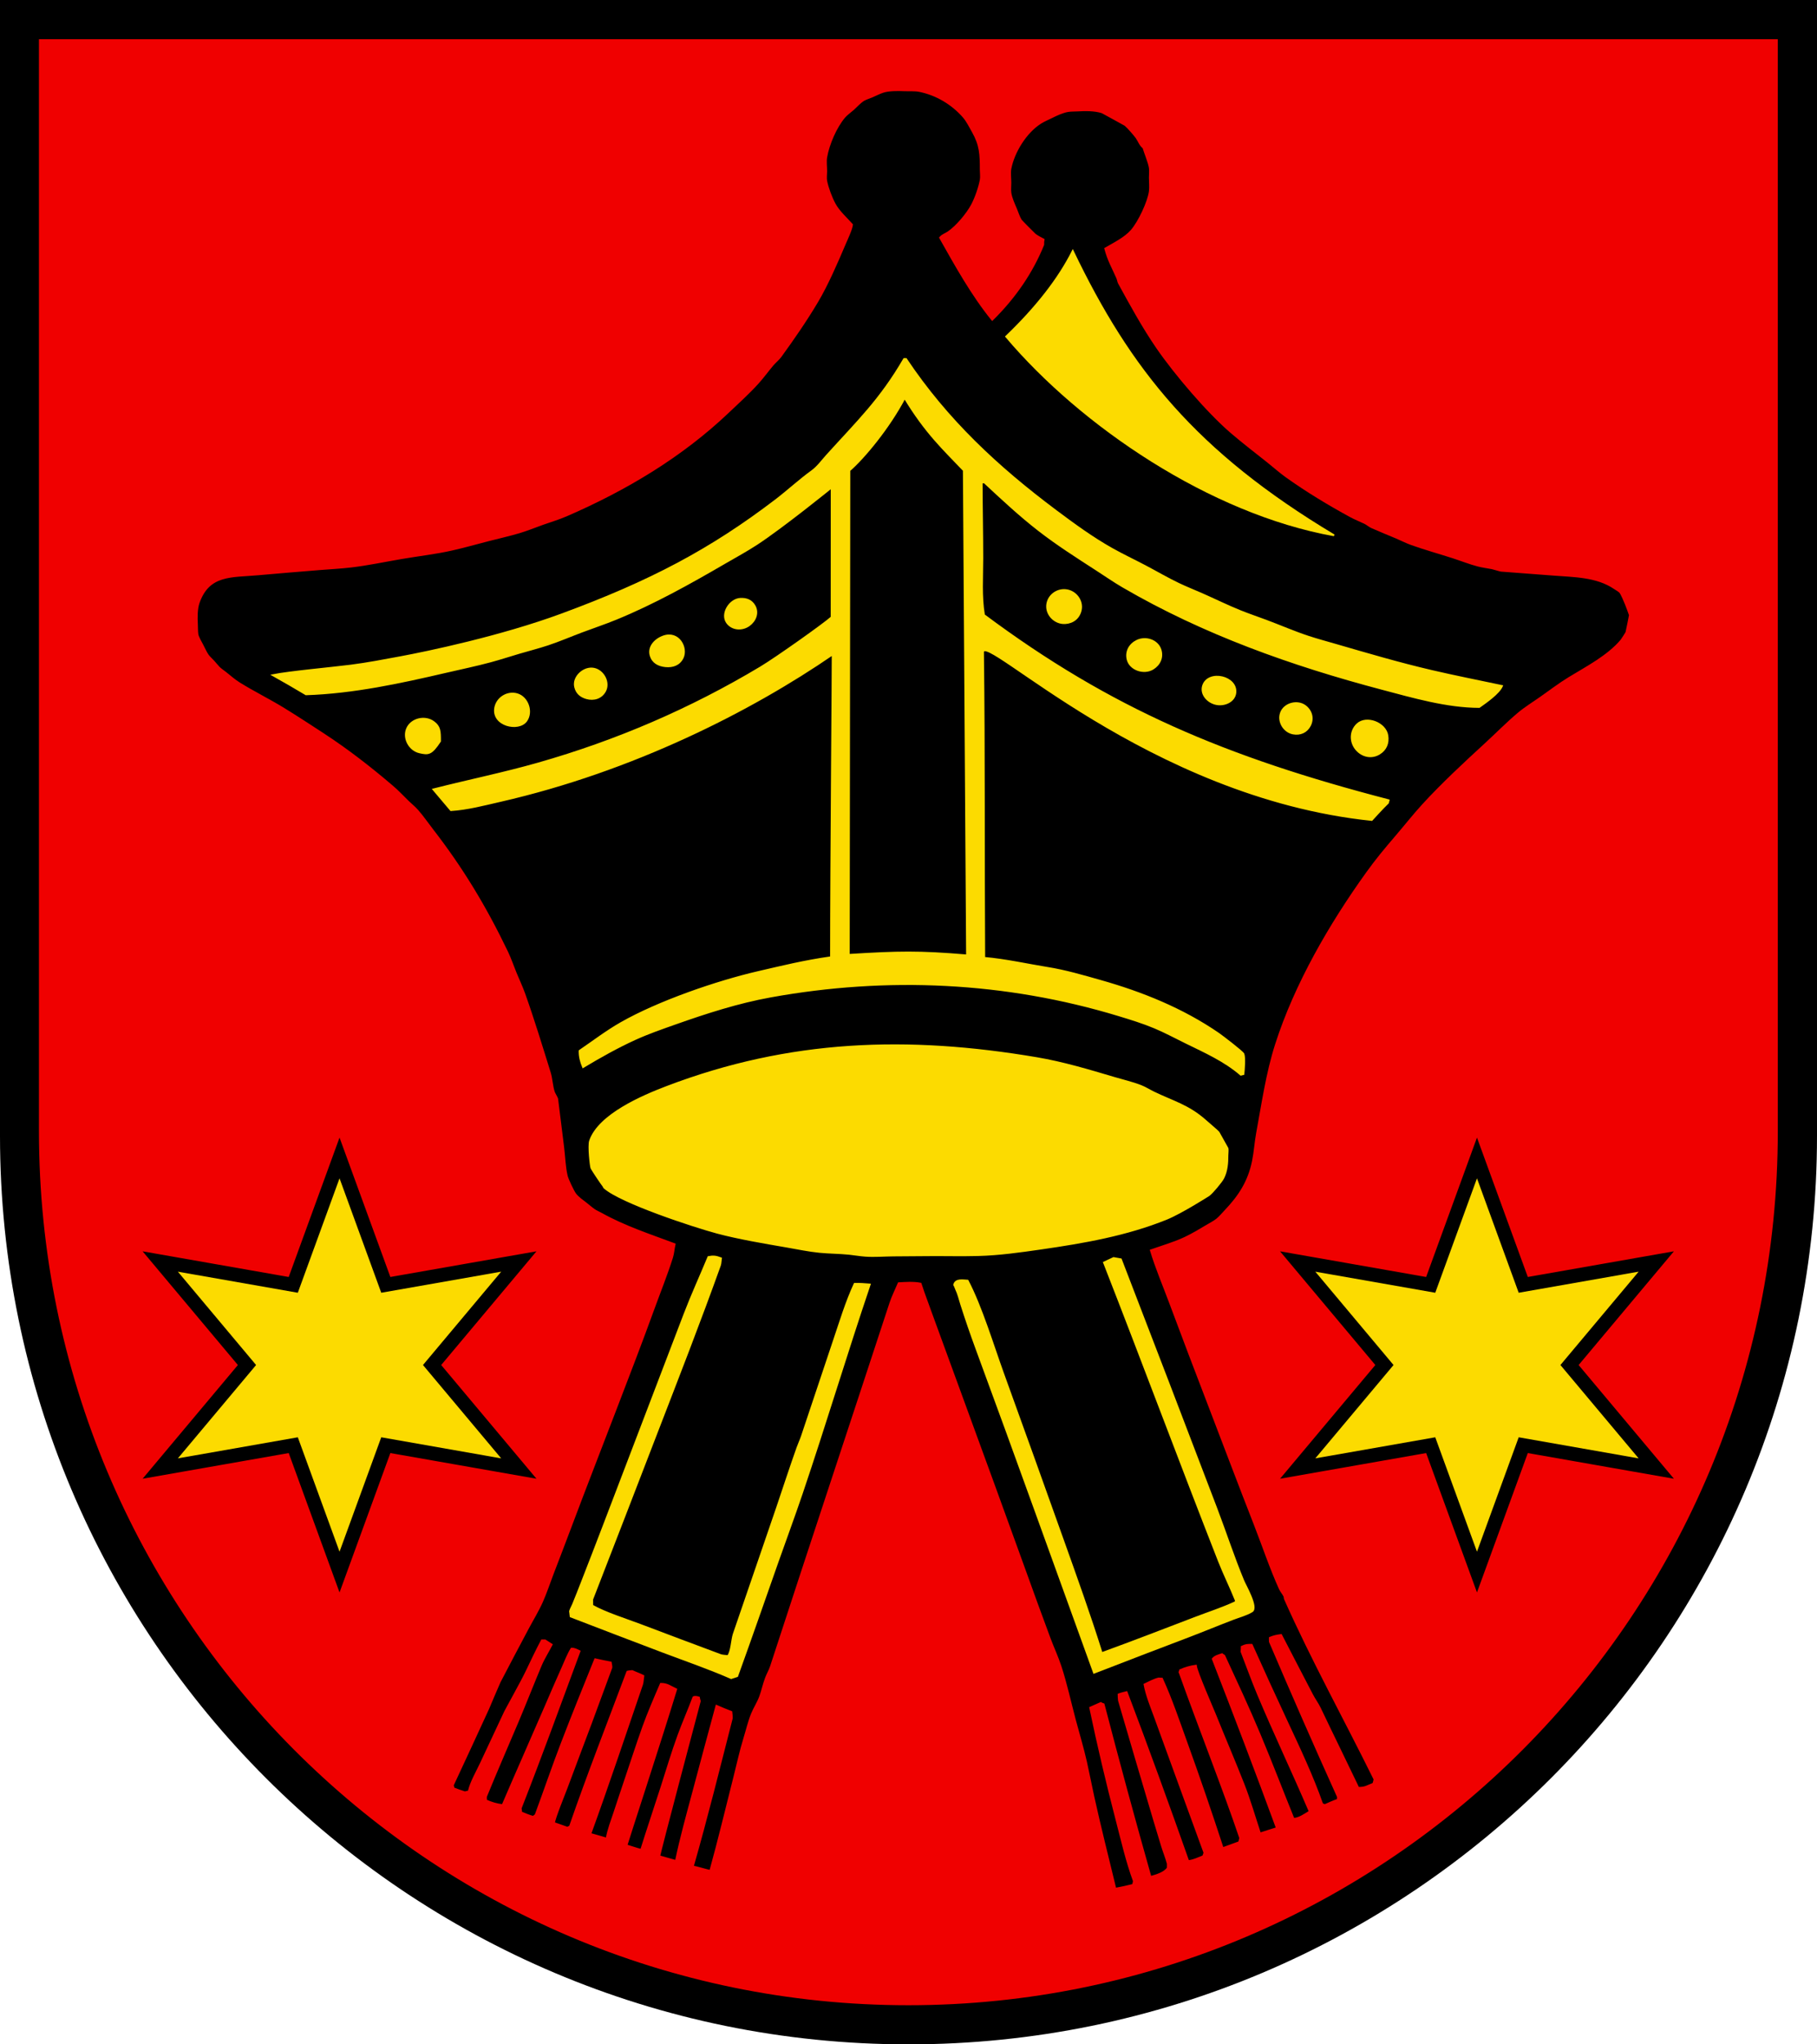
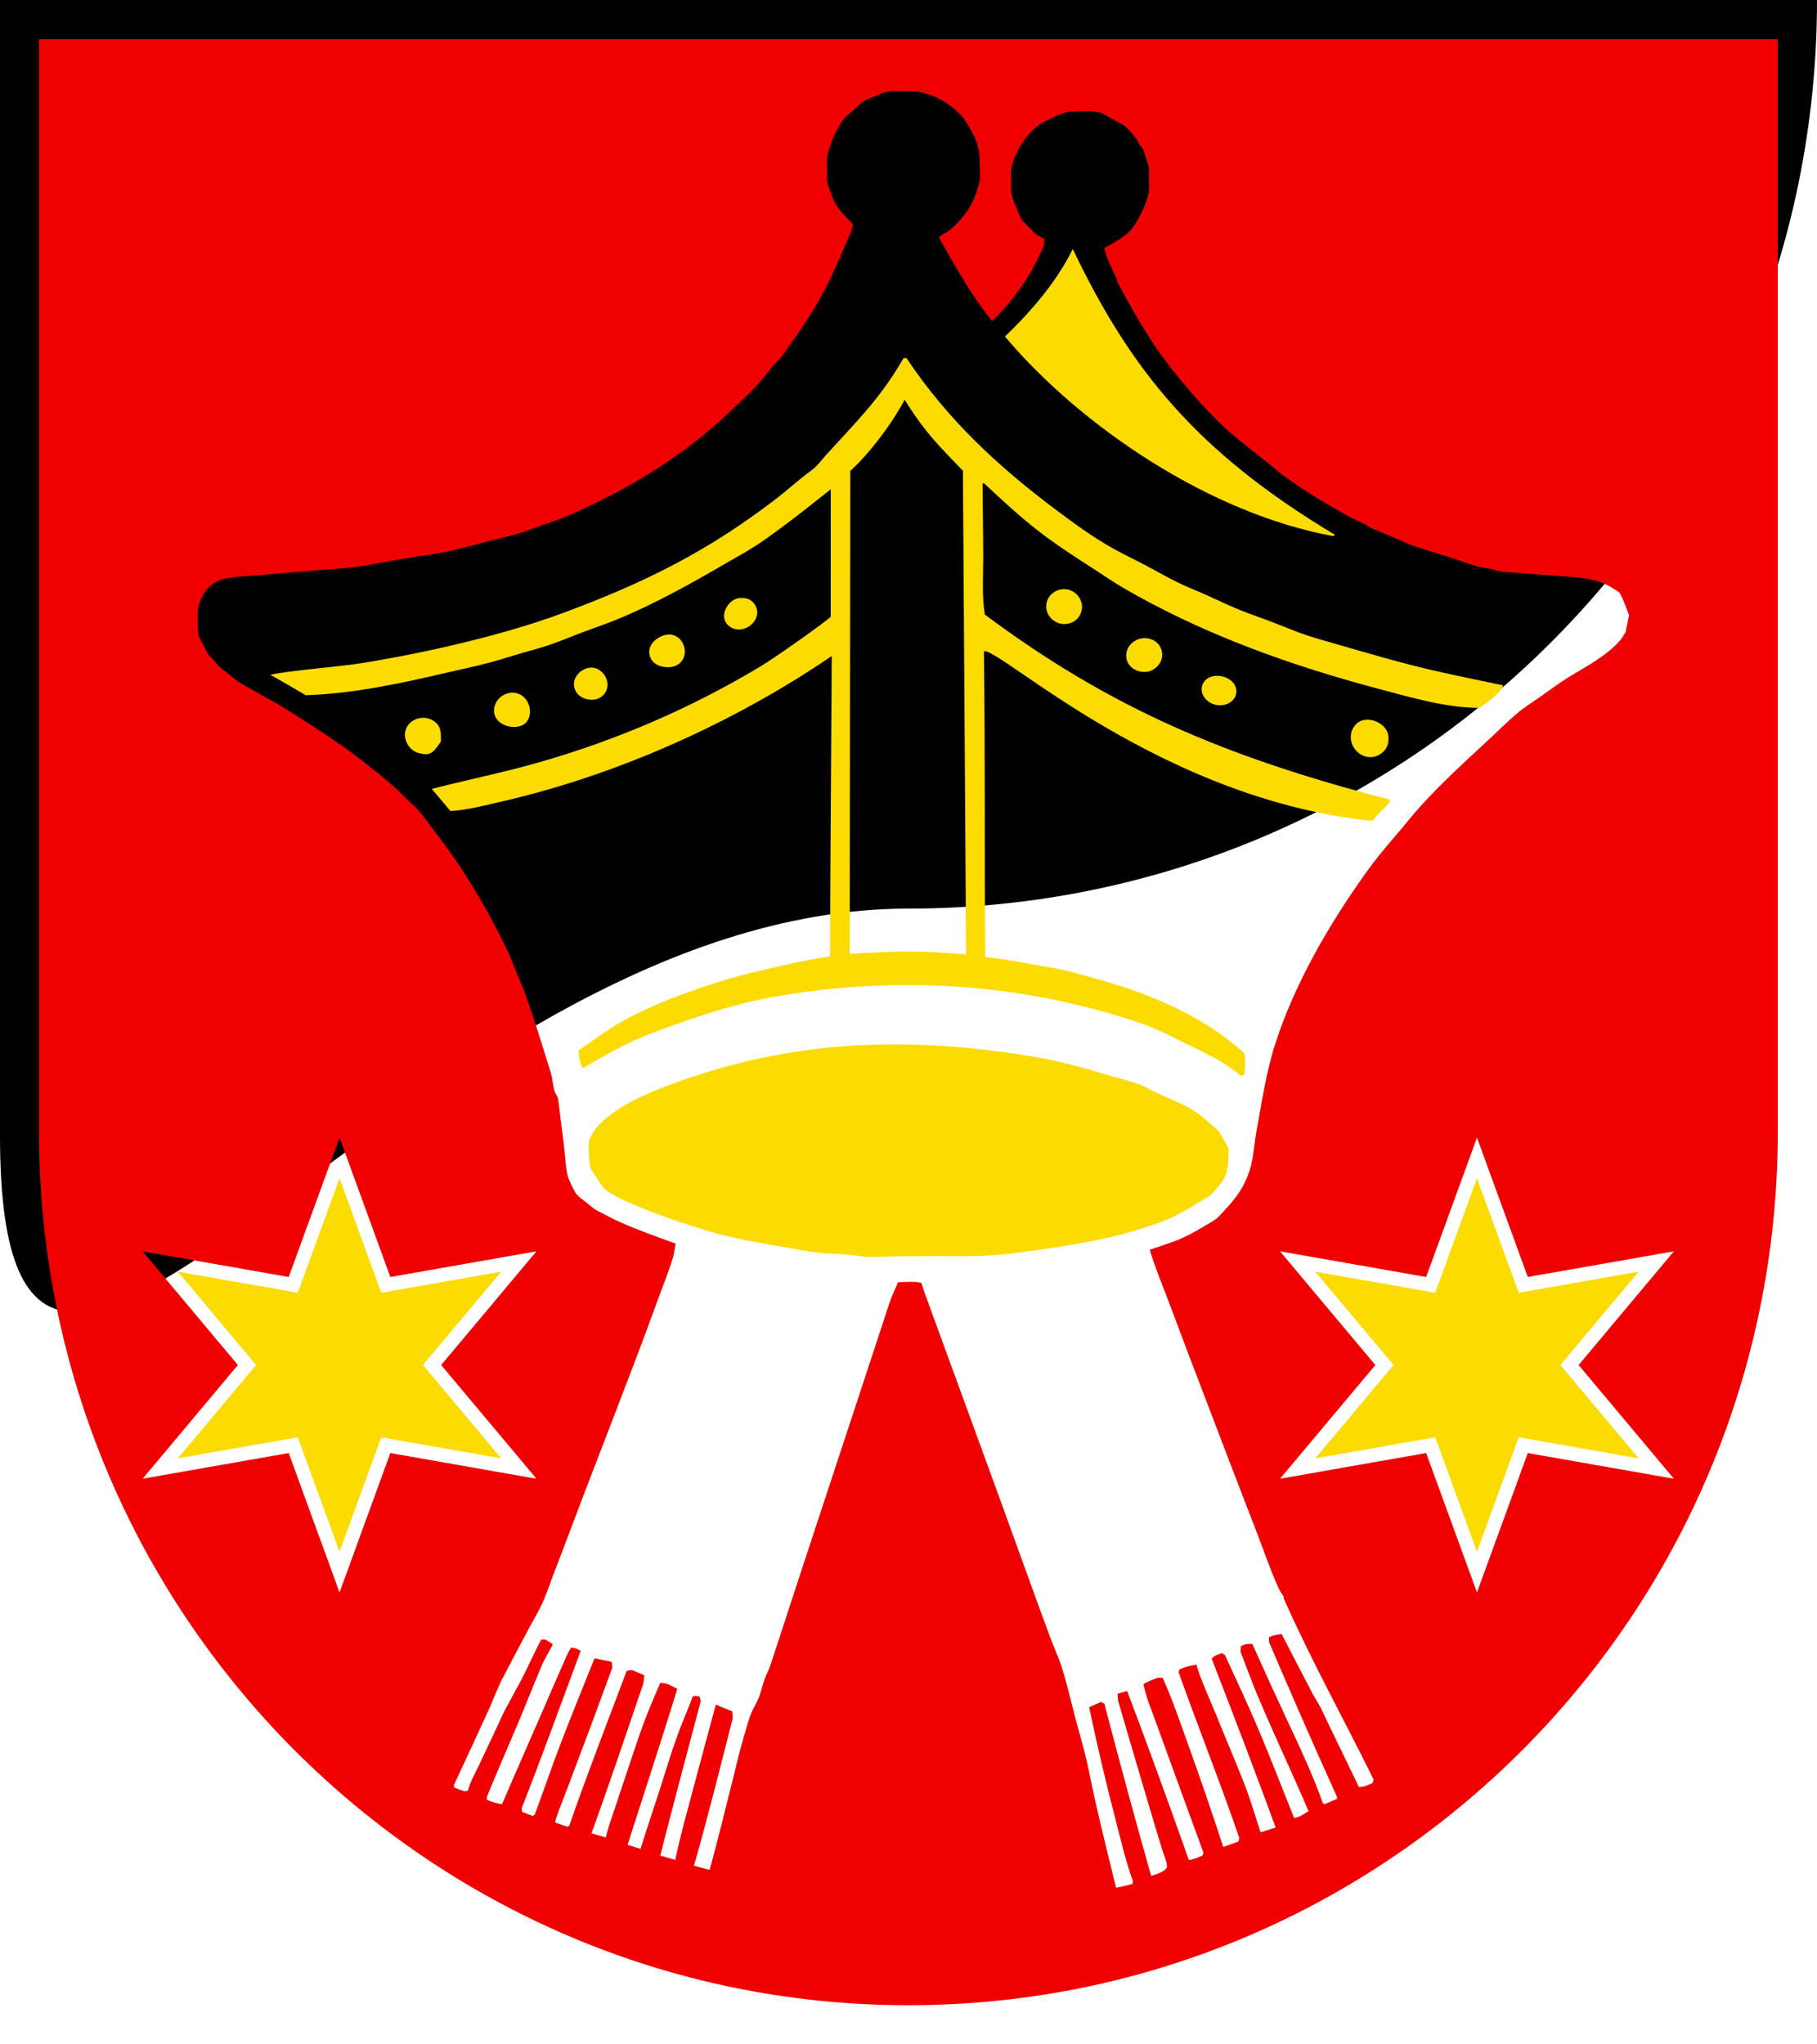
<svg xmlns="http://www.w3.org/2000/svg" width="283.465" height="318.897" viewBox="0 0 283.465 318.897" style="overflow:visible;enable-background:new 0 0 283.465 318.897" xml:space="preserve">
  <g id="CMYK_Wappen">
-     <path style="fill-rule:evenodd;clip-rule:evenodd;" d="M0,0h283.465v177.165c0,78.278-63.455,141.732-141.732,141.732    S0,255.443,0,177.165V0z" />
+     <path style="fill-rule:evenodd;clip-rule:evenodd;" d="M0,0h283.465c0,78.278-63.455,141.732-141.732,141.732    S0,255.443,0,177.165V0z" />
    <path style="fill-rule:evenodd;clip-rule:evenodd;fill:#F00000;stroke:#F00000;stroke-width:0.283;stroke-miterlimit:3.864;" d="    M6.219,6.26h270.99v170.218c0,75.208-60.662,136.174-135.495,136.174S6.219,251.686,6.219,176.478V6.26z M230.419,248.817    l8.021-21.996l23.059,4.052l-15.038-17.944l15.038-17.944l-23.059,4.051l-8.021-21.996l-8.021,21.996l-23.059-4.051l15.038,17.944    l-15.038,17.944l23.059-4.052L230.419,248.817z M52.97,248.817l8.021-21.996l23.06,4.052l-15.039-17.944l15.039-17.944    l-23.06,4.051L52.97,177.04l-8.021,21.996l-23.06-4.051l15.039,17.944L21.89,230.873l23.06-4.052L52.97,248.817z M174.004,294.621    c0.916-0.16,1.85-0.373,2.752-0.598c0.059-0.196,0.105-0.397,0.14-0.598c-1.137-3.096-1.861-6.299-2.692-9.491    c-1.519-5.832-2.89-11.647-4.127-17.547c0.558-0.233,1.096-0.511,1.655-0.738c0.132,0.085,0.286,0.157,0.438,0.2    c2.341,9.004,4.78,17.987,7.317,26.938c0.914-0.262,2.143-0.592,2.691-1.396c0-0.099,0.014-0.647,0-0.698    c-0.236-0.896-0.603-1.784-0.877-2.672c-0.414-1.339-0.818-2.684-1.217-4.028c-1.852-6.245-3.7-12.49-5.522-18.743    c-0.021-0.074-0.065-0.824-0.06-0.937c0.398-0.162,0.84-0.248,1.256-0.359c3.311,8.741,6.498,17.527,9.61,26.34    c0.573,0.04,1.862-0.552,2.333-0.737c0.079-0.18,0.149-0.368,0.199-0.559c-2.052-5.57-4.062-11.155-6.102-16.729l-1.654-4.546    c-0.601-1.629-1.267-3.254-1.596-4.965c0.65-0.313,1.534-0.787,2.233-0.938c0.06-0.013,0.374,0.05,0.499,0.04    c1.459,3.202,2.592,6.585,3.788,9.89c1.989,5.498,3.868,10.995,5.683,16.55c0.858-0.308,1.711-0.635,2.571-0.937    c0.047-0.221,0.105-0.439,0.16-0.658c-2.501-7.416-6.377-17.221-9.471-25.881c0.056-0.081,0.103-0.199,0.1-0.299    c0.787-0.352,1.598-0.583,2.452-0.698c0.099,0.953,2.589,6.631,2.978,7.597c1.46,3.629,3.009,7.227,4.439,10.867    c0.984,2.504,1.74,5.161,2.592,7.716c0.873-0.295,1.755-0.559,2.632-0.837c-3.242-8.826-6.599-17.639-10.009-26.4    c0.336-0.427,0.96-0.568,1.456-0.737c0.104,0.089,0.219,0.173,0.338,0.239c1.861,4.036,3.768,8.105,5.483,12.203    c1.837,4.385,3.54,8.833,5.324,13.239c0.848,0,1.801-0.692,2.532-1.136c-2.614-6.117-5.48-12.133-8.056-18.265    c-0.924-2.199-1.725-4.458-2.592-6.68c0.037-0.333,0.04-0.542,0.04-0.758c0.662-0.318,0.854-0.299,1.555-0.299    c1.765,3.955,3.574,7.899,5.403,11.824c1.995,4.281,4.039,8.577,5.603,13.041c0.136,0.027,0.277,0.073,0.399,0.14    c0.669-0.283,1.343-0.616,2.033-0.837c0-0.049,0.009-0.479,0-0.499c-3.624-8.021-7.149-16.073-10.606-24.167    c-0.013-0.028,0-0.526,0-0.598c0.626-0.262,1.048-0.343,1.754-0.439c1.584,3.104,3.218,6.181,4.813,9.278    c0.372,0.725,0.908,1.45,1.249,2.167c1.971,4.146,4.005,8.26,5.981,12.402c1.146,0,1.268-0.241,2.333-0.638    c0.105-0.216,0.142-0.466,0.199-0.698c-4.63-9.394-9.722-18.561-13.977-28.135c-0.06-0.133-0.022-0.308-0.1-0.458    c-0.202-0.389-0.522-0.749-0.698-1.137c-1.45-3.195-2.629-6.741-3.914-10.023c-2.428-6.197-4.773-12.424-7.158-18.637    c-2.047-5.331-4.081-10.668-6.075-16.018c-0.997-2.676-2.15-5.366-2.971-8.102c1.732-0.614,3.672-1.17,5.323-1.954    c1.173-0.556,2.329-1.246,3.443-1.915c0.49-0.294,1.104-0.605,1.542-0.957c0.44-0.354,0.879-0.887,1.276-1.303    c2.23-2.337,3.694-4.604,4.346-7.81c0.292-1.433,0.373-2.914,0.639-4.347c0.853-4.605,1.52-9.353,2.951-13.818    c3.023-9.435,8.452-18.781,14.195-26.779c1.494-2.079,2.893-3.757,4.547-5.683c1.405-1.637,2.751-3.355,4.207-4.945    c2.946-3.218,6.503-6.524,9.71-9.464c1.723-1.58,3.396-3.292,5.184-4.792c1.048-0.879,2.294-1.644,3.416-2.433    c1.498-1.052,2.97-2.179,4.533-3.13c2.731-1.661,5.987-3.348,8.081-5.822c0.097-0.114,0.76-1.146,0.798-1.257    c0.05-0.142,0.544-2.645,0.538-2.691c-0.011-0.1-0.526-1.447-0.617-1.682c-0.153-0.391-0.678-1.638-0.918-1.907    c-0.141-0.158-0.638-0.442-0.837-0.579c-2.802-1.914-6.349-1.875-9.61-2.133c-2.711-0.215-5.423-0.42-8.135-0.618    c-0.127-0.01-1.159-0.334-1.39-0.379c-0.725-0.141-1.488-0.232-2.2-0.419c-1.307-0.343-2.6-0.86-3.888-1.276    c-2.144-0.692-4.34-1.299-6.46-2.054c-0.793-0.282-1.575-0.688-2.353-1.017c-1.289-0.545-2.591-1.063-3.868-1.635    c-0.35-0.156-0.71-0.479-1.077-0.658c-0.714-0.35-1.476-0.639-2.173-1.017c-3.408-1.852-6.938-3.984-10.089-6.241    c-0.981-0.703-1.905-1.533-2.852-2.287c-1.893-1.507-3.847-3-5.683-4.573c-3.751-3.216-8.808-9.164-11.584-13.2    c-2.204-3.204-4.115-6.701-5.981-10.109c-0.112-0.205-0.157-0.565-0.259-0.797c-0.749-1.711-1.378-2.716-1.875-4.586    c1.365-0.793,3.075-1.618,4.128-2.832c1.136-1.311,2.608-4.428,2.831-6.082c0.09-0.667,0-1.479,0-2.16    c0-0.473,0.065-1.048,0-1.509c-0.117-0.817-0.735-2.278-0.997-3.15c-0.523-0.404-0.728-1.075-1.097-1.596    c-0.314-0.443-1.327-1.592-1.734-1.934c-0.035-0.03-3.566-1.974-3.629-1.994c-1.16-0.379-2.67-0.346-3.868-0.279    c-0.457,0.025-0.968,0.009-1.416,0.08c-0.833,0.131-1.799,0.58-2.538,0.95c-0.567,0.283-1.215,0.55-1.748,0.884    c-2.281,1.426-4.221,4.516-4.726,7.178c-0.118,0.624,0,1.528,0,2.18c0,0.488-0.063,1.07,0,1.549    c0.108,0.813,0.558,1.784,0.877,2.532c0.23,0.541,0.451,1.272,0.758,1.755c0.097,0.152,1.947,2.01,2.193,2.233    c0.218,0.197,1.061,0.65,1.355,0.797c-0.059,0.266-0.06,0.527-0.06,0.798c-1.735,4.281-4.387,8.183-7.955,11.704    c-3.176-3.919-5.662-8.42-8.136-12.801c0.354-0.43,0.801-0.531,1.257-0.837c1.326-0.893,2.974-2.859,3.729-4.287    c0.574-1.087,1.133-2.699,1.355-3.888c0.087-0.464,0-1.132,0-1.615c0-2.368-0.05-3.817-1.256-5.942    c-0.402-0.709-0.873-1.651-1.396-2.253c-1.791-2.063-4.236-3.522-6.918-4.067c-0.709-0.144-1.644-0.073-2.38-0.106    c-0.962-0.044-2.394-0.053-3.303,0.246c-0.567,0.186-1.171,0.51-1.729,0.744c-0.393,0.166-0.875,0.306-1.242,0.512    c-0.558,0.313-1.175,1.014-1.662,1.449c-0.427,0.382-1.027,0.796-1.389,1.223c-1.328,1.567-2.48,4.237-2.831,6.281    c-0.11,0.638,0,1.512,0,2.173c0,0.447-0.086,1.09,0,1.515c0.22,1.103,0.786,2.626,1.336,3.629c0.642,1.172,1.814,2.209,2.691,3.19    c-0.058,0.688-0.892,2.448-1.156,3.071c-1.189,2.797-2.694,6.286-4.268,8.933c-1.749,2.944-3.714,5.782-5.722,8.554    c-0.314,0.434-0.878,0.892-1.236,1.316c-0.796,0.941-1.525,1.961-2.353,2.871c-1.424,1.565-3.026,3.008-4.56,4.467    c-7.319,6.962-16.022,12.142-25.269,16.15c-1.19,0.517-2.484,0.902-3.709,1.336c-1.207,0.429-2.422,0.932-3.648,1.296    c-1.577,0.469-3.211,0.832-4.806,1.243c-1.883,0.485-3.767,1.021-5.662,1.449c-2.589,0.585-5.297,0.886-7.916,1.336    c-2.598,0.446-5.241,1.007-7.855,1.316c-1.608,0.19-3.25,0.266-4.865,0.399c-3.236,0.265-6.477,0.526-9.71,0.817    c-4.098,0.369-7.614-0.074-9.191,4.406c-0.341,0.968-0.332,2.358-0.272,3.363c0.03,0.515,0.005,1.053,0.073,1.562    c0.057,0.427,0.599,1.365,0.797,1.735c0.26,0.484,0.493,1.045,0.798,1.495c0.228,0.336,0.618,0.673,0.897,0.978    c0.29,0.316,0.56,0.672,0.857,0.977c0.301,0.309,0.705,0.561,1.043,0.831c0.66,0.528,1.374,1.156,2.087,1.602    c2.283,1.427,4.726,2.619,7.019,4.028c2.064,1.269,4.11,2.611,6.141,3.935c3.774,2.459,7.421,5.297,10.847,8.229    c0.84,0.718,1.614,1.566,2.413,2.333c0.476,0.457,1.022,0.901,1.455,1.396c0.819,0.937,1.543,1.999,2.307,2.984    c4.698,6.062,8.315,12.084,11.65,19.028c0.506,1.053,0.893,2.207,1.336,3.29c0.444,1.084,0.964,2.168,1.355,3.271    c1.435,4.029,2.695,8.178,3.969,12.263c0.309,0.993,0.322,2.116,0.657,3.091c0.058,0.167,0.486,0.895,0.499,0.997    c0.302,2.514,0.621,5.025,0.937,7.538c0.184,1.456,0.221,3.087,0.559,4.506c0.125,0.526,0.977,2.357,1.336,2.832    c0.431,0.568,1.14,1.043,1.694,1.476c0.41,0.319,0.813,0.681,1.236,0.977c0.332,0.231,0.771,0.411,1.13,0.611    c3.599,2.011,7.584,3.315,11.432,4.752c-0.153,0.656-0.201,1.425-0.398,2.054c-0.846,2.69-1.929,5.361-2.892,8.016    c-1.927,5.315-3.967,10.585-5.988,15.865c-2.282,5.963-4.61,11.909-6.852,17.886c-0.959,2.558-1.941,5.106-2.918,7.657    c-0.538,1.406-1.021,2.879-1.629,4.254c-0.621,1.407-1.487,2.815-2.213,4.18c-1.479,2.782-2.955,5.565-4.406,8.361    c-0.142,0.273-1.774,4.147-1.774,4.147c-1.831,4.001-3.683,7.997-5.543,11.984c0.069,0.133,0.106,0.309,0.1,0.458    c0.588,0.238,1.188,0.455,1.794,0.639c0.196-0.059,0.397-0.106,0.599-0.14c0.337-1.46,1.234-2.964,1.861-4.307    c1.27-2.721,2.541-5.44,3.821-8.155c0.171-0.362,2.589-4.685,3.31-6.201c0.783-1.646,1.565-3.291,2.413-4.905h0.498    c0.341,0.235,0.692,0.432,1.037,0.658c-0.544,1.063-1.233,2.135-1.695,3.23c-1.215,2.886-2.351,5.808-3.568,8.694    c-1.659,3.93-3.377,7.833-4.985,11.784c-0.009,0.022,0,0.53,0,0.598c0.883,0.404,1.642,0.625,2.593,0.738    c2.225-5.188,4.52-10.345,6.759-15.526c0.86-1.992,1.714-3.991,2.605-5.969c0.435-0.964,0.823-2.012,1.382-2.911    c0.455-0.032,0.857,0.211,1.257,0.398c-3.024,8.174-5.996,16.35-9.172,24.466c-0.007,0.018,0.066,0.57,0.06,0.678    c0.603,0.263,1.243,0.515,1.874,0.698c0.044-0.034,0.389-0.311,0.399-0.339c1.371-3.692,2.635-7.43,4.047-11.106    c1.688-4.396,3.457-8.774,5.225-13.14c0.804,0.195,1.621,0.336,2.432,0.499c0.025,0.143,0.143,0.681,0.1,0.798    c-1.068,2.921-2.144,5.839-3.229,8.753c-0.233,0.627-2.753,7.288-3.755,9.997c-0.289,0.78-1.91,4.75-1.968,5.497    c0.703,0.23,1.39,0.508,2.094,0.738c0.127-0.075,0.261-0.146,0.398-0.2c2.808-8.115,5.941-16.104,8.953-24.146    c0.236-0.068,0.512-0.076,0.757-0.1c0.57,0.272,1.173,0.47,1.735,0.758c-0.067,0.392-0.077,0.979-0.199,1.336    c-2.662,7.772-5.272,15.588-8.075,23.309c0.854,0.227,1.7,0.499,2.552,0.738c0.229-1.372,0.779-2.775,1.216-4.087    c0.542-1.624,1.07-3.251,1.622-4.872c0.965-2.832,1.874-5.693,2.885-8.507c0.755-2.103,1.836-4.607,2.731-6.68    c1.02,0,1.47,0.429,2.393,0.857c-2.377,7.808-7.688,24.001-7.756,24.346c0.761,0.236,1.521,0.502,2.293,0.698    c1.017-3.25,2.108-6.476,3.15-9.717c0.873-2.716,1.692-5.491,2.672-8.168c0.727-1.99,1.591-3.936,2.332-5.922    c0.252-0.127,0.605-0.031,0.857,0.04c0.028,0.188,0.074,0.38,0.14,0.558c-0.271,1.034-6.364,23.931-6.32,24.207    c0.867,0.236,1.725,0.507,2.592,0.737c0.76-3.648,1.769-7.249,2.731-10.847c1.193-4.455,2.377-8.911,3.589-13.359    c0.764,0.343,1.552,0.658,2.333,0.957c0.025,0.108,0.082,0.909,0.061,0.997c-1.981,7.725-3.885,15.444-6.082,23.109    c0.49,0.063,2.397,0.659,2.731,0.678c1.351-4.862,2.521-9.785,3.762-14.675c0.505-1.986,0.938-4.026,1.542-5.982    c0.382-1.233,0.697-2.598,1.177-3.788c0.374-0.928,0.957-1.79,1.296-2.731s0.544-1.928,0.897-2.872    c0.233-0.623,0.595-1.231,0.798-1.854c6.159-18.906,12.432-37.774,18.622-56.668c0.338-1.031,0.872-2.084,1.296-3.09    c1.114-0.066,2.286-0.152,3.39,0.06c0.013,0.22,10.99,30.023,16.163,44.405c1.313,3.648,2.633,7.295,3.988,10.927    c0.54,1.447,1.221,2.905,1.701,4.367c0.867,2.636,1.532,5.683,2.253,8.395c0.578,2.171,1.241,4.35,1.735,6.541    c0.402,1.787,0.743,3.593,1.137,5.383C171.63,285.052,172.841,289.839,174.004,294.621z" />
    <g>
-       <path style="fill-rule:evenodd;clip-rule:evenodd;fill:#FCDB00;stroke:#FCDB00;stroke-width:0.283;stroke-miterlimit:3.864;" d="     M114.068,261.761c-3.473-1.522-7.101-2.766-10.646-4.107c-4.806-1.818-9.602-3.655-14.396-5.503     c-0.012-0.092-0.105-0.78-0.101-0.797c0.104-0.366,0.332-0.742,0.479-1.097c0.481-1.163,0.938-2.337,1.396-3.51     c1.155-2.952,2.297-5.911,3.429-8.873l12.562-32.88c1.145-2.994,2.5-5.948,3.729-8.913c0.794-0.15,1.17-0.088,1.954,0.199     c-0.052,0.327-0.052,0.796-0.159,1.097c-3.149,8.793-6.548,17.487-9.91,26.201c-3.33,8.63-6.653,17.261-10.009,25.881     c-0.01,0.024,0,0.896,0,0.997c1.938,1.121,5.35,2.201,7.438,2.991c4.188,1.586,8.382,3.164,12.581,4.726     c0.306,0.114,0.822,0.115,1.156,0.159c0.565-0.706,0.599-2.556,0.897-3.43c2.249-6.59,4.535-13.167,6.779-19.76     c1.058-3.107,2.066-6.241,3.17-9.332c0.215-0.601,0.494-1.192,0.697-1.794c1.678-4.959,3.308-9.936,4.985-14.895     c1.008-2.98,1.91-5.995,3.229-8.853c0.768-0.026,1.587,0.036,2.354,0.1c-3.663,10.829-6.942,21.793-10.607,32.621     c-1.207,3.564-2.52,7.098-3.769,10.647c-2.092,5.944-4.158,11.899-6.301,17.826C114.697,261.579,114.376,261.646,114.068,261.761     z" />
-       <path style="fill-rule:evenodd;clip-rule:evenodd;fill:#FCDB00;stroke:#FCDB00;stroke-width:0.283;stroke-miterlimit:3.864;" d="     M170.675,260.923c-6.119-16.871-12.15-33.77-18.364-50.606c-0.837-2.269-1.624-4.562-2.359-6.866     c-0.248-0.778-0.435-1.608-0.79-2.346c-0.019-0.037-0.235-0.619-0.303-0.691c0.224-0.932,1.386-0.683,2.097-0.645     c2.128,4.062,3.936,10.074,5.544,14.518c3.124,8.632,6.228,17.271,9.311,25.919c2.096,5.879,4.194,11.708,6.061,17.667     c4.917-1.785,9.792-3.671,14.676-5.543c2.057-0.788,4.161-1.461,6.16-2.393l0.12-0.219c-0.835-2.098-1.848-4.119-2.672-6.221     c-6.071-15.48-11.865-31.071-17.925-46.559l1.495-0.698l1.137,0.2c4.993,12.961,9.974,25.926,14.914,38.908     c1.424,3.741,2.67,7.579,4.207,11.272c0.312,0.747,2.288,4.145,1.336,4.732c-0.851,0.525-2.035,0.839-2.971,1.196     c-2.274,0.868-4.524,1.803-6.799,2.672C180.588,257.114,175.622,258.993,170.675,260.923z" />
      <path style="fill-rule:evenodd;clip-rule:evenodd;fill:#FCDB00;stroke:#FCDB00;stroke-width:0.283;stroke-miterlimit:3.864;" d="     M188.599,186.43c0,0-4.317,2.757-6.619,3.688c-6.254,2.53-12.934,3.689-19.58,4.646c-3.247,0.467-6.505,0.93-9.789,1.017     c-2.572,0.068-5.145,0.001-7.717,0.02l-5.503,0.04c-1.468,0.012-2.938,0.142-4.406,0.04c-0.843-0.059-1.673-0.214-2.513-0.299     c-1.531-0.156-3.073-0.15-4.605-0.299c-1.743-0.17-3.459-0.542-5.184-0.837c-3.348-0.574-7.529-1.285-10.768-2.153     c-3.723-0.999-15.014-4.714-17.625-7.019c-0.088-0.078-0.102-0.204-0.173-0.292c-0.256-0.319-1.491-2.143-1.841-2.758     c-0.121-0.211-0.486-3.493-0.22-4.267c1.397-4.064,8.189-6.963,11.943-8.395c19.218-7.329,37.608-7.91,57.722-4.506     c4.114,0.696,8.122,1.901,12.116,3.086c1.38,0.41,2.812,0.736,4.154,1.261c0.689,0.27,1.31,0.674,1.974,0.997     c2.992,1.455,5.389,2.032,8.035,4.366c0.498,0.44,2.033,1.747,2.094,1.854l1.396,2.493c0.078,0.139,0,0.872,0,1.077     c0,1.238-0.081,2.418-0.638,3.549C190.564,184.322,189.126,186.038,188.599,186.43z" />
      <path style="fill-rule:evenodd;clip-rule:evenodd;fill:#FCDB00;stroke:#FCDB00;stroke-width:0.283;stroke-miterlimit:3.864;" d="     M141.131,62.065c-2.493,4.727-6.392,9.384-8.623,11.324l-0.089,75.564c7.838-0.483,10.879-0.549,18.444,0.084l-0.499-75.661     C147.189,70.036,144.472,67.569,141.131,62.065z M193.584,167.646c-2.529-2.189-5.604-3.555-8.58-5.012     c-1.615-0.79-3.199-1.649-4.858-2.346c-1.815-0.762-3.702-1.342-5.583-1.914c-17.685-5.378-36.185-6.215-54.333-2.932     c-5.075,0.918-10.02,2.511-14.874,4.228c-2.114,0.748-4.237,1.481-6.28,2.413c-2.797,1.275-5.481,2.787-8.115,4.367     c-0.337-0.802-0.563-1.657-0.538-2.532c2.143-1.458,4.204-3.041,6.46-4.327c5.83-3.324,14.922-6.468,21.474-7.976     c3.741-0.861,7.039-1.686,11.285-2.293c-0.001-13.649,0.289-46.809,0.259-47.257c-12.714,8.736-31.164,18.156-51.92,22.891     c-2.522,0.576-5.043,1.249-7.636,1.416l-2.731-3.23c5.447-1.384,10.961-2.508,16.369-4.048     c12.209-3.477,23.804-8.465,34.693-14.994c2.45-1.47,9.985-6.814,11.059-7.811l0.007-20.265c0,0-7.679,6.225-11.743,8.873     c-1.579,1.029-3.237,1.925-4.865,2.872c-5.526,3.213-11.122,6.347-17.048,8.773c-1.746,0.715-3.538,1.309-5.304,1.974     c-1.77,0.666-3.508,1.417-5.304,2.014c-1.459,0.485-2.951,0.863-4.426,1.296c-1.497,0.439-2.979,0.929-4.486,1.336     c-2.288,0.619-4.611,1.099-6.919,1.635c-7.209,1.675-14.488,3.26-21.912,3.509c-1.711-1.016-3.426-2.023-5.164-2.991     c2.664-0.526,9.042-1.091,12.202-1.495c2.572-0.329,5.121-0.823,7.67-1.296c4.206-0.781,15.653-3.164,25.188-6.68     c13.834-5.1,23.23-10.064,33.357-17.786c1.935-1.476,3.725-3.149,5.683-4.566c0.906-0.656,1.587-1.624,2.332-2.448     c4.833-5.342,8.321-8.645,12.044-15.039h0.299c6.376,9.537,14.238,16.845,23.368,23.682c2.808,2.103,5.653,4.182,8.713,5.909     c1.71,0.964,3.487,1.798,5.224,2.712c1.744,0.918,3.444,1.922,5.225,2.771c1.185,0.565,2.406,1.048,3.608,1.575     c2.019,0.886,3.995,1.869,6.042,2.691c1.314,0.529,2.659,0.979,3.987,1.476c2.211,0.826,4.376,1.776,6.62,2.513     c1.383,0.454,2.789,0.831,4.187,1.236c4.976,1.443,9.946,2.911,14.994,4.087c3.653,0.852,7.336,1.575,11.006,2.353     c-0.497,1.141-2.517,2.539-3.549,3.27c-5.068-0.014-10.302-1.544-15.174-2.832c-14.047-3.711-27.802-8.593-40.396-15.932     c-1.405-0.819-2.742-1.749-4.107-2.632c-3.064-1.981-6.146-3.94-9.032-6.182c-2.985-2.318-5.748-4.904-8.514-7.477l-0.398,0.06     c0.01,3.93,0.1,7.86,0.1,11.791c0,2.956-0.228,5.934,0.259,8.866c19.703,14.704,37.724,22.285,63.126,28.892l-0.1,0.399     c-0.886,0.85-2.531,2.672-2.531,2.672c-34.894-3.619-60.693-29.655-60.647-26.141c0.206,15.884,0.089,31.769,0.192,47.655     c3.307,0.281,7.027,1.114,9.81,1.555c2.824,0.448,5.568,1.257,8.314,2.034c6.499,1.838,12.783,4.375,18.384,8.215     c0.53,0.364,3.809,2.862,3.928,3.19c0.229,0.633,0.07,2.413,0,3.131L193.584,167.646z" />
      <path style="fill-rule:evenodd;clip-rule:evenodd;fill:#FCDB00;stroke:#FCDB00;stroke-width:0.283;stroke-miterlimit:3.864;" d="     M215.192,117.559c-1.208,0.747-2.655,0.435-3.586-0.638c-1.01-1.164-0.984-2.897,0.142-3.949     c1.428-1.333,4.392-0.176,4.691,1.755C216.624,115.919,216.219,116.924,215.192,117.559z" />
      <path style="fill-rule:evenodd;clip-rule:evenodd;fill:#FCDB00;stroke:#FCDB00;stroke-width:0.283;stroke-miterlimit:3.864;" d="     M65.458,117.358c-1.598-0.363-2.602-2.232-1.934-3.728c0.676-1.512,2.8-1.988,4.127-0.998c0.986,0.735,0.997,1.434,0.997,2.991     C67.287,117.683,66.839,117.673,65.458,117.358z" />
-       <path style="fill-rule:evenodd;clip-rule:evenodd;fill:#FCDB00;stroke:#FCDB00;stroke-width:0.283;stroke-miterlimit:3.864;" d="     M201.728,114.413c-1.437-0.273-2.394-1.884-1.871-3.25c0.545-1.423,2.557-1.943,3.771-1.022c0.967,0.733,1.288,1.941,0.737,3.023     C203.848,114.179,202.846,114.626,201.728,114.413z" />
      <path style="fill-rule:evenodd;clip-rule:evenodd;fill:#FCDB00;stroke:#FCDB00;stroke-width:0.283;stroke-miterlimit:3.864;" d="     M82.107,112.435c-1.187,1.674-5.374,0.729-4.845-2.054c0.293-1.542,1.95-2.542,3.448-2.075     C82.334,108.812,83.09,111.048,82.107,112.435z" />
      <path style="fill-rule:evenodd;clip-rule:evenodd;fill:#FCDB00;stroke:#FCDB00;stroke-width:0.283;stroke-miterlimit:3.864;" d="     M189.609,109.789c-1.292-0.334-2.325-1.568-1.913-2.837c0.392-1.209,1.756-1.6,2.99-1.297c1.189,0.292,2.16,1.167,2.041,2.386     C192.593,109.428,190.959,110.138,189.609,109.789z" />
      <path style="fill-rule:evenodd;clip-rule:evenodd;fill:#FCDB00;stroke:#FCDB00;stroke-width:0.283;stroke-miterlimit:3.864;" d="     M91.498,108.904c-0.936-0.267-1.548-0.809-1.774-1.755c-0.37-1.545,1.374-3.147,2.932-2.83c1.488,0.304,2.463,2.156,1.734,3.489     C93.812,108.867,92.658,109.234,91.498,108.904z" />
      <path style="fill-rule:evenodd;clip-rule:evenodd;fill:#FCDB00;stroke:#FCDB00;stroke-width:0.283;stroke-miterlimit:3.864;" d="     M179.845,104.319c-1.406,0.852-3.583,0.109-3.94-1.495c-0.272-1.224,0.336-2.309,1.46-2.863c1.379-0.681,3.229-0.062,3.685,1.407     C181.417,102.556,180.907,103.675,179.845,104.319z" />
      <path style="fill-rule:evenodd;clip-rule:evenodd;fill:#FCDB00;stroke:#FCDB00;stroke-width:0.283;stroke-miterlimit:3.864;" d="     M106.492,102.624c-0.515,1.045-1.533,1.417-2.691,1.295c-1.097-0.115-1.977-0.598-2.294-1.654     c-0.397-1.329,0.652-2.494,1.955-2.972C105.858,98.414,107.268,101.048,106.492,102.624z" />
      <path style="fill-rule:evenodd;clip-rule:evenodd;fill:#FCDB00;stroke:#FCDB00;stroke-width:0.283;stroke-miterlimit:3.864;" d="     M116.858,97.539c-1.099,0.794-2.672,0.673-3.448-0.438c-0.945-1.352,0.427-3.588,2.073-3.687c0.979-0.058,1.778,0.266,2.25,1.126     C118.318,95.608,117.846,96.825,116.858,97.539z" />
      <path style="fill-rule:evenodd;clip-rule:evenodd;fill:#FCDB00;stroke:#FCDB00;stroke-width:0.283;stroke-miterlimit:3.864;" d="     M166.182,97.2c-1.544,0.095-2.945-1.245-2.821-2.787c0.118-1.463,1.476-2.522,2.935-2.357c1.501,0.169,2.626,1.631,2.31,3.108     C168.347,96.372,167.413,97.124,166.182,97.2z" />
      <path style="fill-rule:evenodd;clip-rule:evenodd;fill:#FCDB00;stroke:#FCDB00;stroke-width:0.283;stroke-miterlimit:3.864;" d="     M208.119,83.502c-19.261-3.463-39.386-17.088-51.146-30.999c4.743-4.555,8.205-9.001,10.385-13.339     C176.233,57.664,186.483,70.539,208.119,83.502z" />
      <g>
        <g>
          <path style="fill:#FCDB00;stroke:#FCDB00;stroke-width:0.283;stroke-miterlimit:3.864;" d="M52.97,241.638l-6.416-17.597       l-18.447,3.242l12.03-14.355l-12.03-14.355l18.447,3.241l6.416-17.597l6.416,17.597l18.447-3.241l-12.03,14.355l12.03,14.355       l-18.447-3.242L52.97,241.638z" />
        </g>
      </g>
      <g>
        <g>
          <path style="fill:#FCDB00;stroke:#FCDB00;stroke-width:0.283;stroke-miterlimit:3.864;" d="M230.419,241.638l-6.417-17.597       l-18.446,3.242l12.03-14.355l-12.03-14.355l18.446,3.241l6.417-17.597l6.416,17.597l18.447-3.241l-12.031,14.355l12.031,14.355       l-18.447-3.242L230.419,241.638z" />
        </g>
      </g>
    </g>
  </g>
</svg>